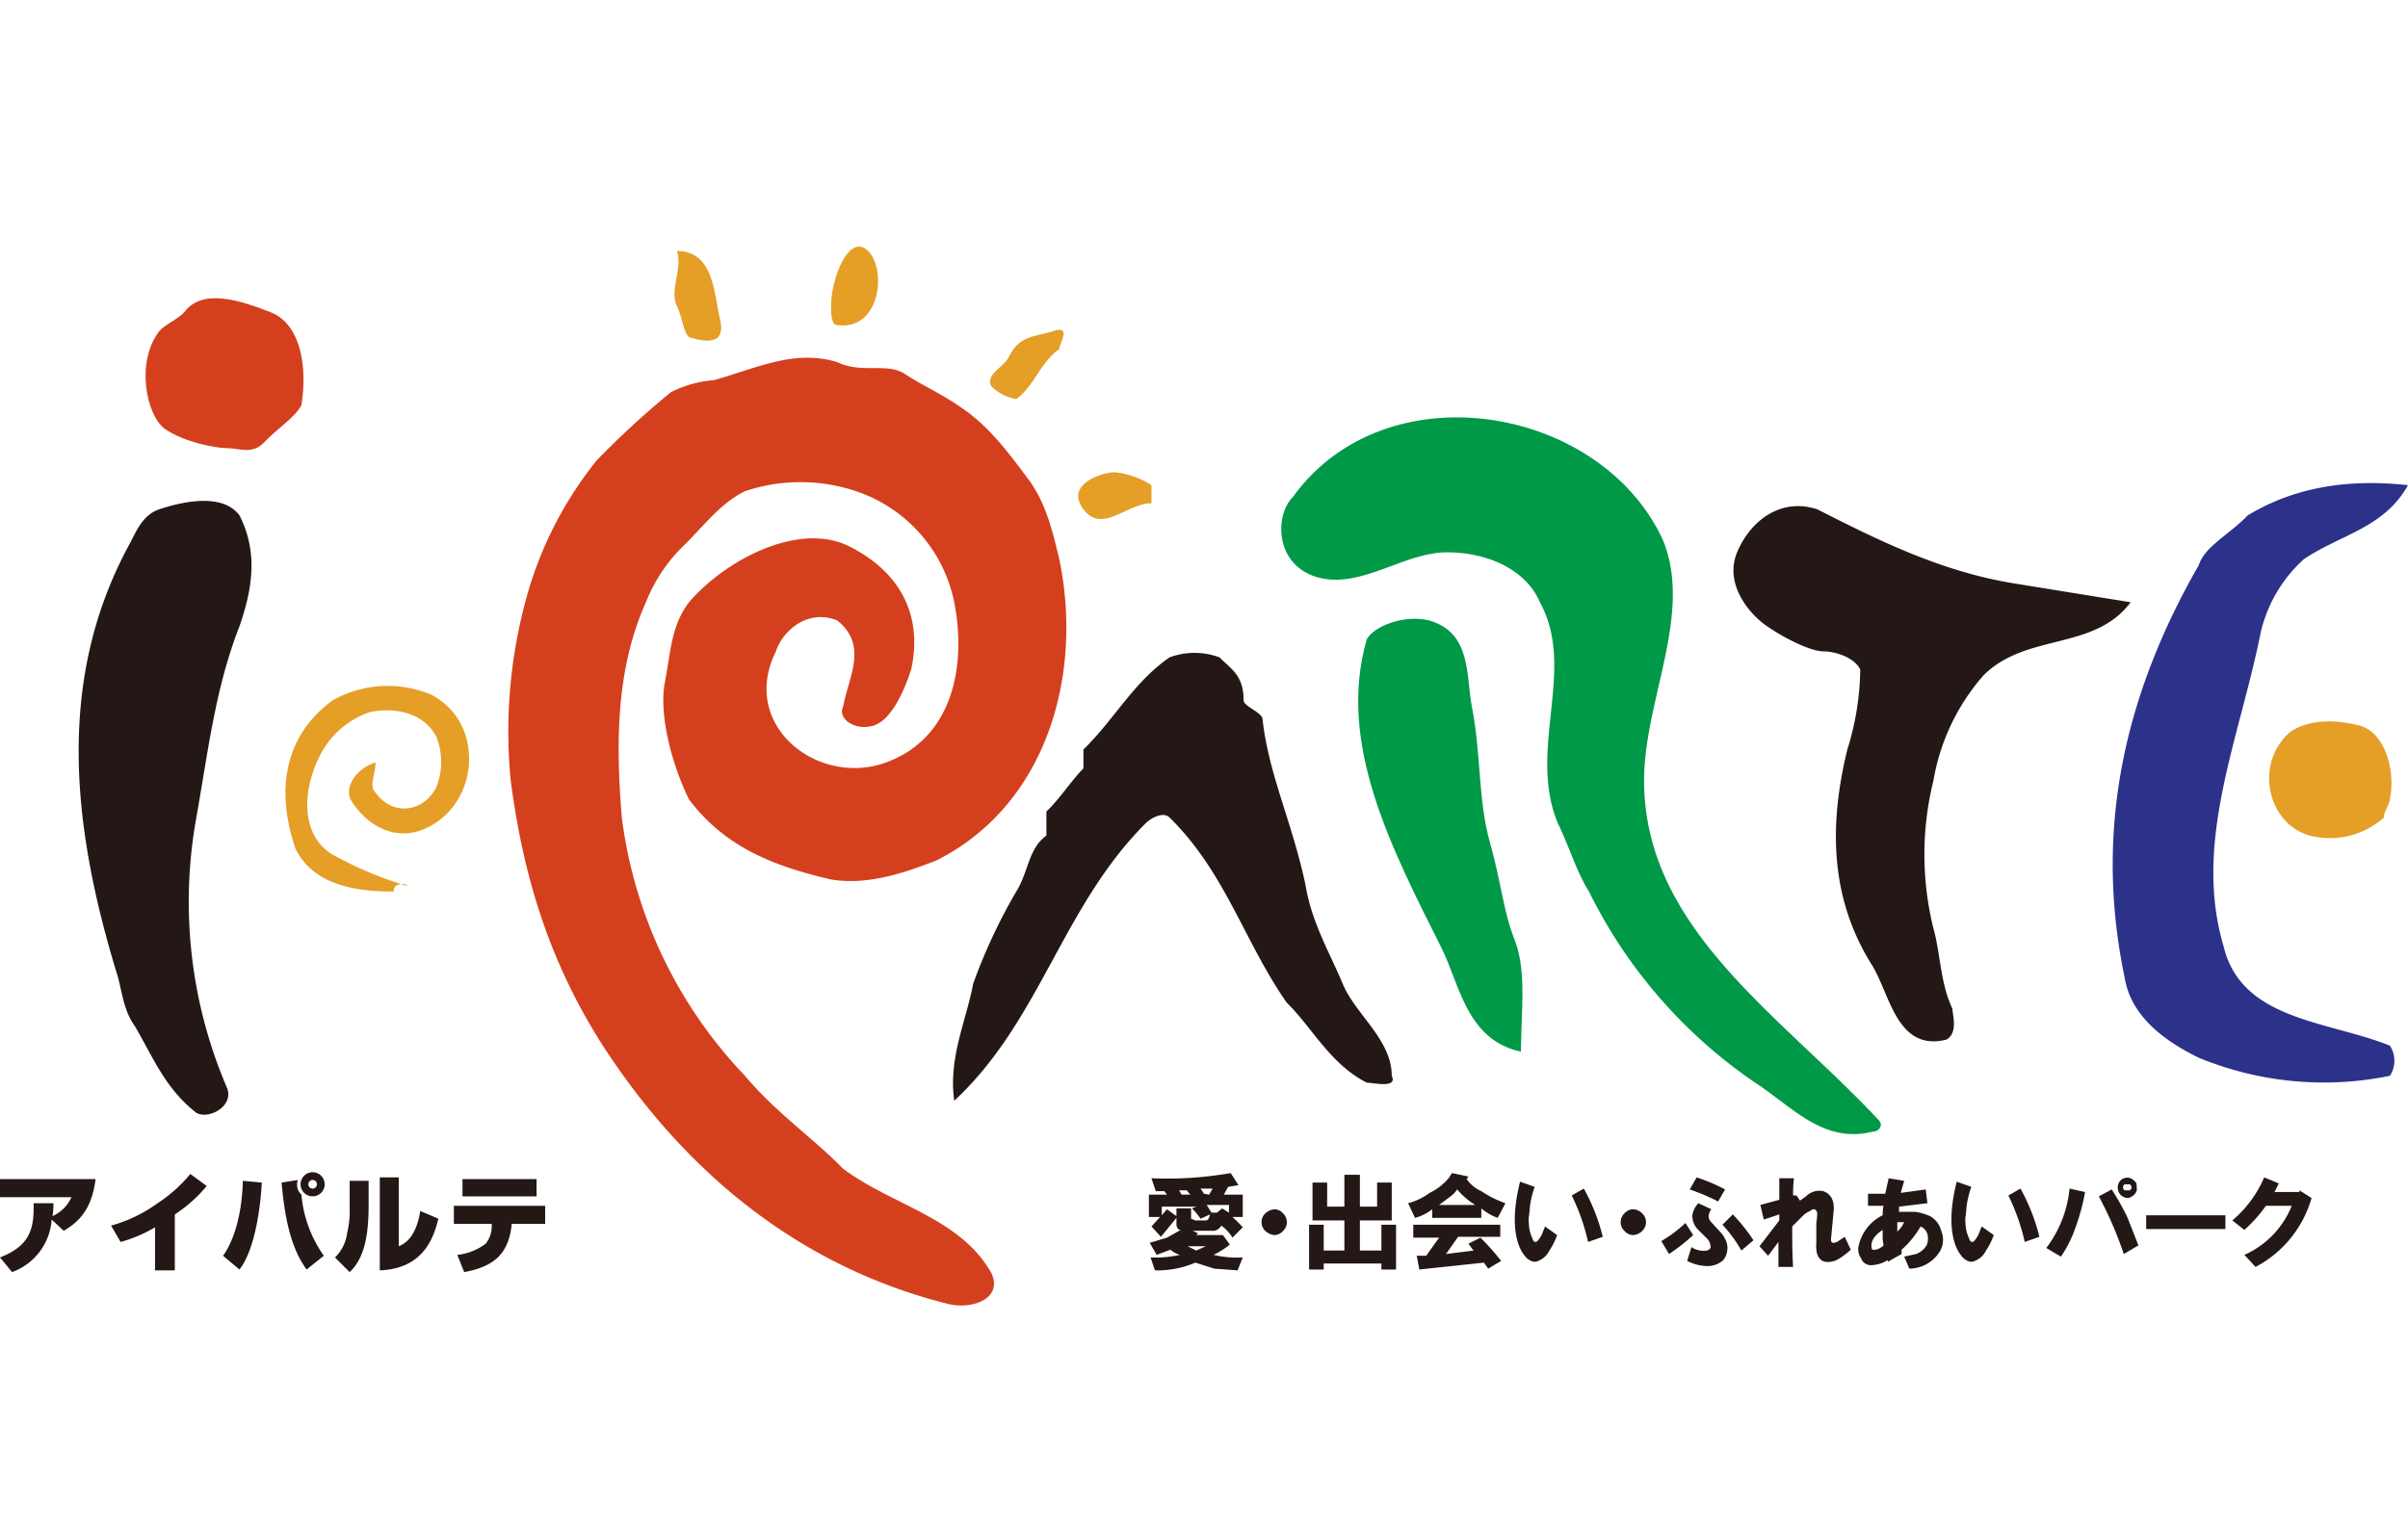
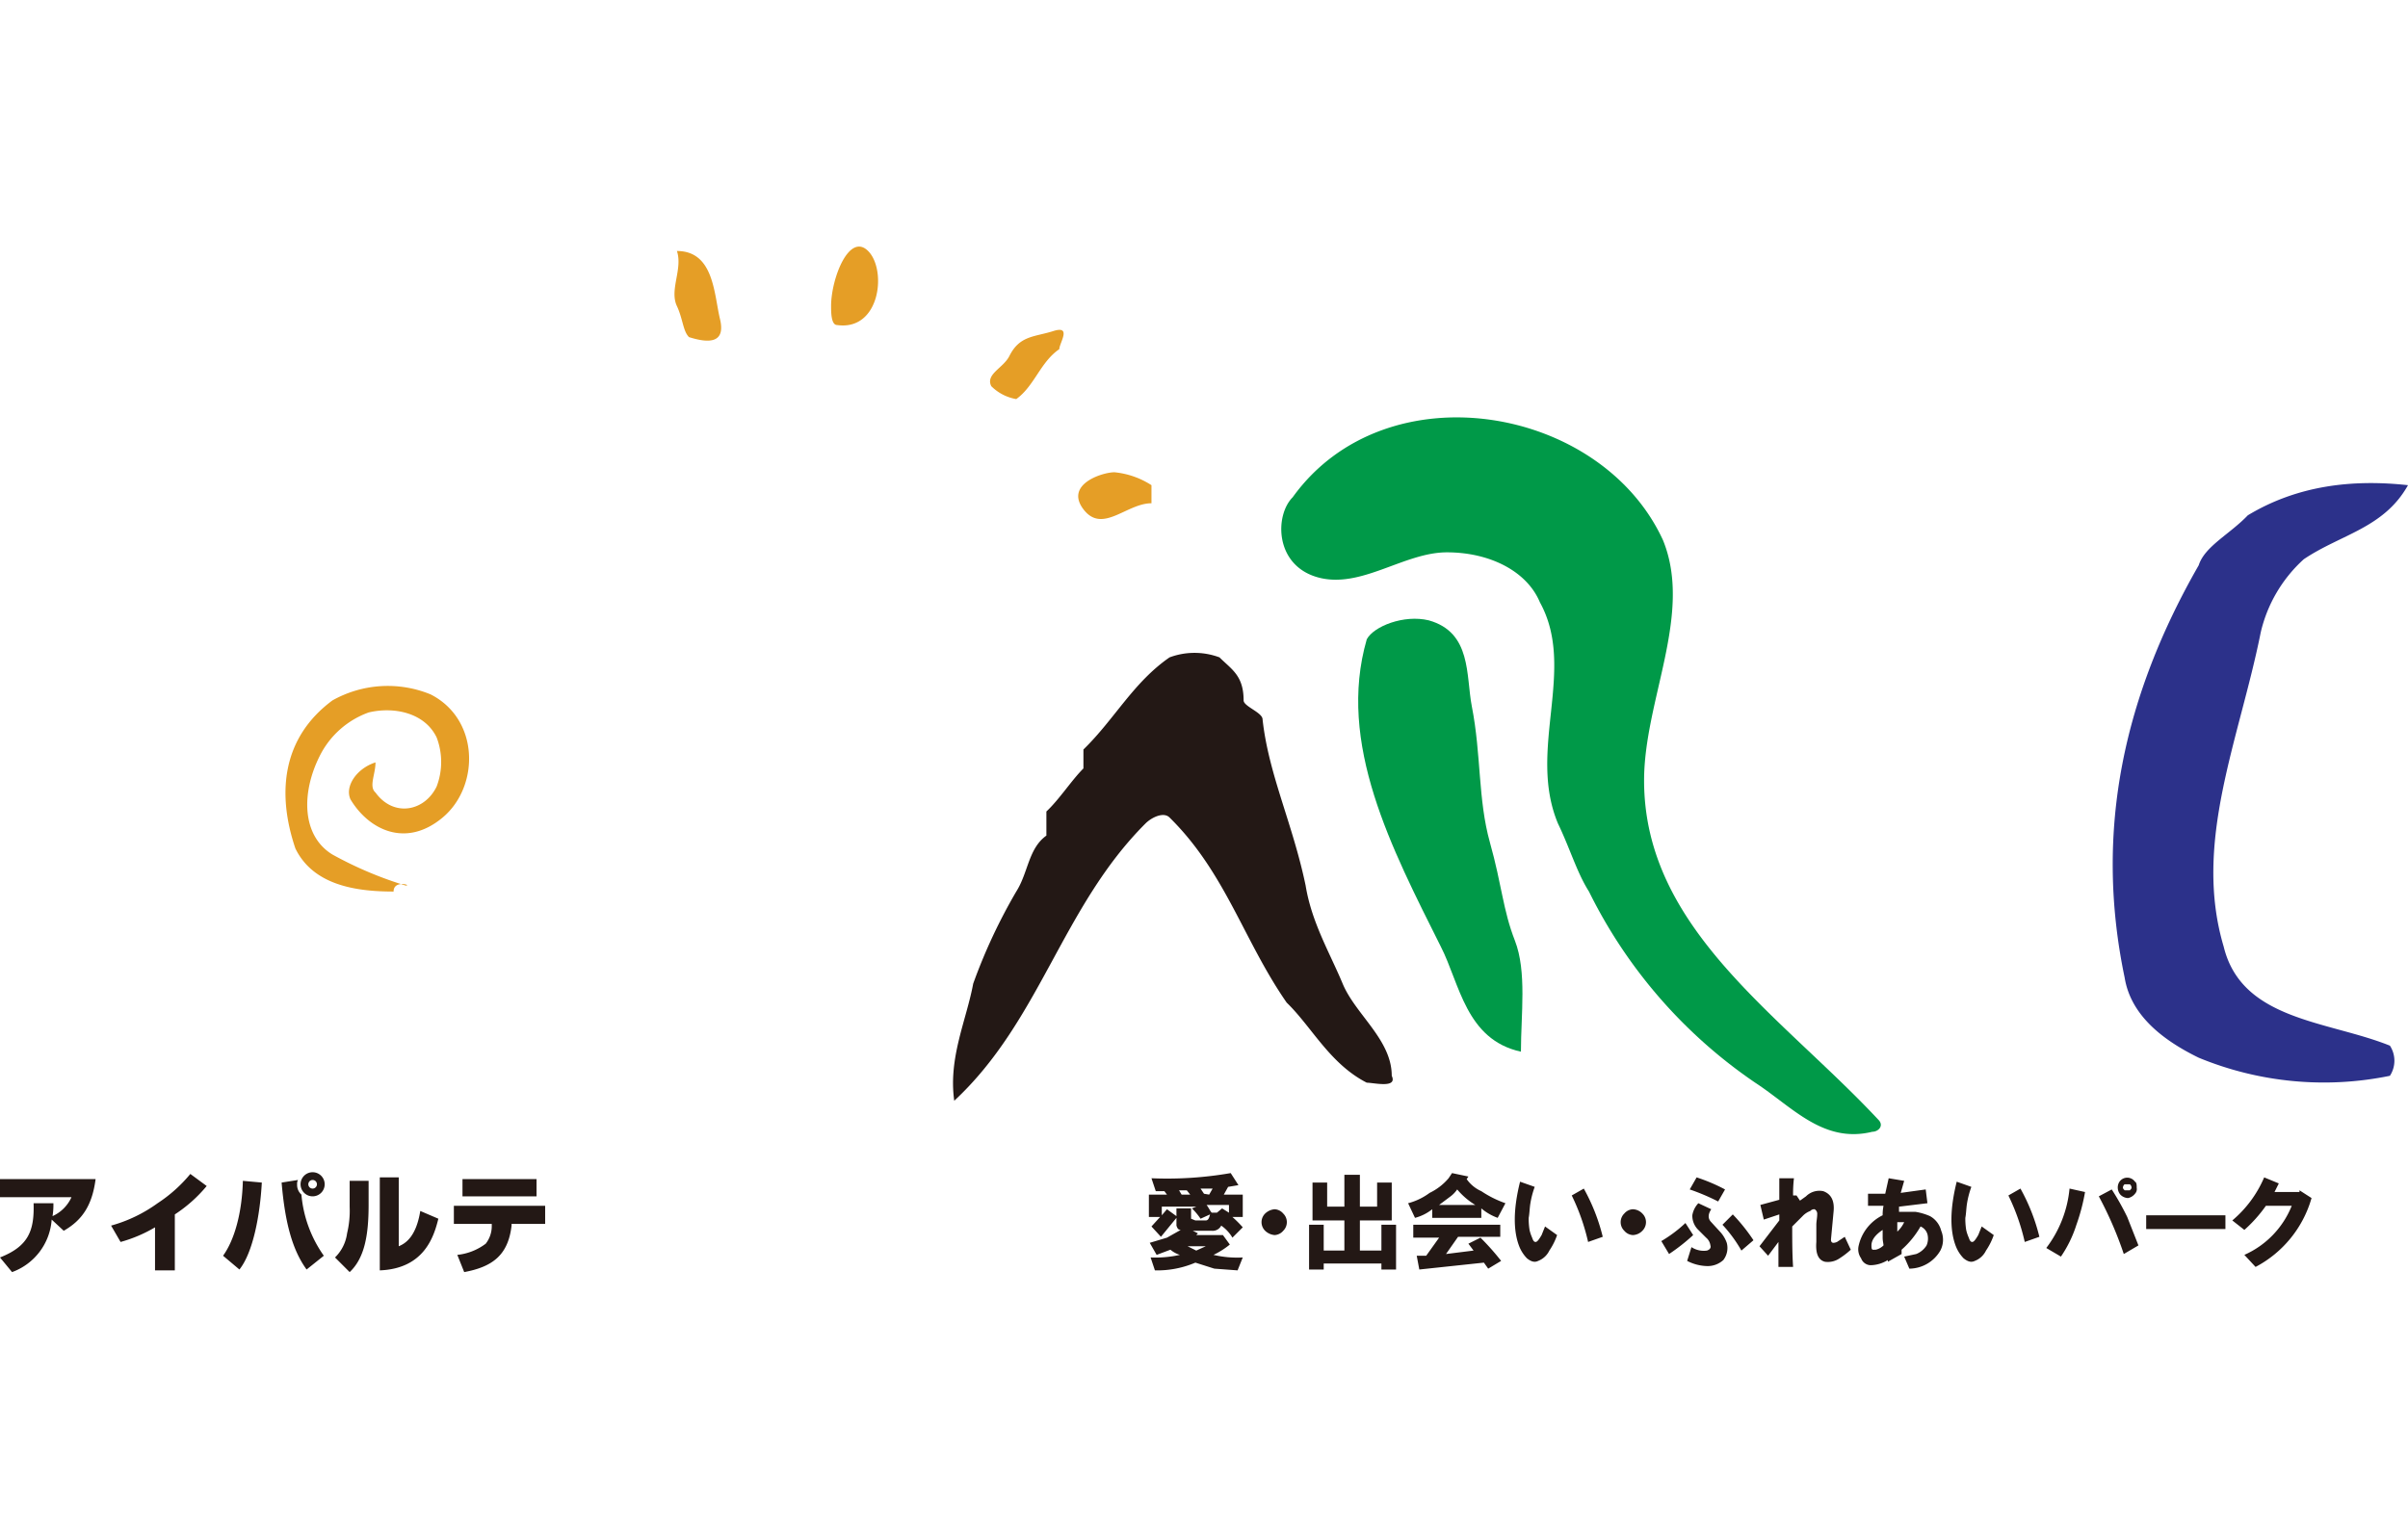
<svg xmlns="http://www.w3.org/2000/svg" viewBox="0 -19.085 279.6 158.688" width="2500" height="1590">
-   <path d="M70 92.8c9.6 14.8 22.9 25.7 40.1 30 2.9.7 6.4-.7 5-3.6-3.6-6.4-11.4-7.8-17.2-12.1-3.5-3.6-7.8-6.5-11.4-10.8a53.1 53.1 0 0 1-14.3-30c-.7-8.6-.7-17.2 2.8-25a18.8 18.8 0 0 1 4.3-6.5c2.2-2.1 4.3-5 7.2-6.4a20.3 20.3 0 0 1 12.9 0 17.2 17.2 0 0 1 11.4 12.9c1.4 7.1 0 15.7-7.9 18.6S85.8 55.6 90.1 47c.7-2.2 3.5-5 7.1-3.6 3.6 2.9 1.4 6.4.7 10-.7 1.5 1.5 2.9 3.6 2.2s3.6-4.3 4.3-6.5c1.4-6.4-1.4-11.4-7.2-14.3S84.3 36.3 80 41.3c-2.1 2.8-2.1 5.7-2.8 9.3s.7 9.3 2.8 13.6c4.3 5.7 10.1 7.8 16.5 9.3 4.3.7 8.6-.8 12.2-2.2 12.8-6.4 17.1-21.5 14.3-35-.7-2.9-1.5-6.5-3.6-9.3s-4.3-5.8-7.2-7.9-5-2.9-7.1-4.3-5 0-7.9-1.4c-5-1.5-9.3.7-14.3 2.1a13.4 13.4 0 0 0-5 1.4 102.9 102.9 0 0 0-8.6 7.9 44.3 44.3 0 0 0-7.9 15A58.6 58.6 0 0 0 59.3 62c1.4 10.7 4.3 20.8 10.7 30.8z" fill="#d4401e" />
-   <path d="M22.8 66.3a54.8 54.8 0 0 0 3.6 31.5c.7 2.1-2.2 3.6-3.6 2.8-3.6-2.8-5-6.4-7.1-10-1.5-2.1-1.5-4.3-2.2-6.4-5-16.5-7.1-33.6 1.4-49.4.8-1.4 1.5-3.6 3.6-4.3s7.2-2.1 9.3.7c2.2 4.3 1.5 8.6 0 12.9-2.8 7.2-3.6 14.3-5 22.2z" fill="#231815" />
  <path d="M37.1 59.2c-2.1 4.2-2.1 9.2 1.5 11.4a44.2 44.2 0 0 0 8.5 3.6c.8 0-1.4-.7-1.4.7-4.3 0-9.3-.7-11.4-5-2.2-6.5-1.5-12.9 4.3-17.2A13.1 13.1 0 0 1 50 52c5.7 2.9 5.7 10.7 1.4 14.3s-8.6 1.4-10.7-2.1c-.7-1.5.7-3.6 2.9-4.3 0 1.4-.8 2.8 0 3.5 2.1 2.9 5.7 2.2 7.1-.7a8 8 0 0 0 0-5.7c-1.4-2.9-5-3.6-7.9-2.9a10.2 10.2 0 0 0-5.7 5.1z" fill="#e59e26" />
-   <path d="M18.5 9.8c.7-.8 2.2-1.4 2.9-2.2 2.1-2.8 6.4-1.4 10 0s4.3 6.5 3.6 10.8c-.7 1.4-2.9 2.8-4.3 4.3s-2.9.7-4.3.7-5-.7-7.2-2.2-3.5-7.8-.7-11.4z" fill="#d4401e" />
  <path d="M133 67c-9.7 9.7-12.2 22.9-22.2 32.2-.7-5 1.4-9.3 2.2-13.6a64.3 64.3 0 0 1 5-10.7c1.4-2.2 1.4-5 3.5-6.5v-2.8c1.5-1.4 2.9-3.6 4.3-5v-2.2c3.6-3.5 5.8-7.8 10-10.7a8.3 8.3 0 0 1 5.8 0c1.4 1.4 2.8 2.1 2.8 5 0 .7 2.2 1.4 2.2 2.2.7 6.4 3.5 12.1 5 19.3.7 4.3 2.8 7.8 4.3 11.4s5.7 6.5 5.7 10.7c.7 1.5-2.1.8-2.9.8-4.3-2.2-6.4-6.5-9.3-9.3-5-7.2-7.1-15.1-13.6-21.5-.7-.7-2.1 0-2.8.7z" fill="#231815" />
  <path d="M129.4 26.2a9.6 9.6 0 0 1 4.3 1.5v2.1c-2.9 0-5.7 3.6-7.9.7s2.2-4.3 3.6-4.3zM117.2 12.7c1.2-2.4 2.9-2.2 5.1-2.9s.7 1.4.7 2.1c-2.2 1.5-2.9 4.3-5 5.8a5.4 5.4 0 0 1-2.9-1.5c-.7-1.4 1.4-2.1 2.1-3.5zM96.5 6.9c0-3.2 2.1-8.6 4.3-6.4s1.4 9.3-3.6 8.6c-.7 0-.7-1.5-.7-2.2zM78.6 6.9c-.9-1.9.7-4.3 0-6.4 4.3 0 4.3 5 5 7.9s-1.4 2.8-3.6 2.1c-.7-.7-.7-2.1-1.4-3.6z" fill="#e59e26" />
  <path d="M168 35.5c-5 0-10 4.3-15 2.9s-5-7.2-2.9-9.3c10.8-15 35.8-10.7 43 5 3.5 8.6-2.2 18.6-2.2 27.9 0 17.2 15.8 27.2 27.2 39.4.7.7 0 1.4-.7 1.4-5.7 1.4-9.3-2.9-13.6-5.7a57.7 57.7 0 0 1-19.3-22.2c-1.4-2.2-2.2-5-3.6-7.9-3.6-8.6 2.2-17.9-2.1-25.7-1.5-3.6-5.8-5.8-10.8-5.8z" fill="#009948" />
  <path d="M170.9 53.4c1.1 5.6.7 10.8 2.1 15.8s1.5 7.8 2.9 11.4.7 8.6.7 12.9c-6.4-1.4-7.1-7.9-9.3-12.2-5.7-11.4-12.1-23.6-8.6-35.7.8-1.5 4.3-2.9 7.2-2.2 5 1.4 4.3 6.4 5 10z" fill="#009948" />
-   <path d="M233.8 39.1l13.6 2.2c-4.3 5.7-12.1 3.5-17.1 8.5a24.8 24.8 0 0 0-5.8 12.2 35.7 35.7 0 0 0 0 17.2c.8 2.8.8 6.4 2.2 9.3 0 .7.7 2.8-.7 3.6-5.7 1.4-6.5-5.1-8.6-8.6-5-7.9-5-16.5-2.9-25.1a32.3 32.3 0 0 0 1.5-9.3c-.7-1.4-2.9-2.1-4.3-2.1s-4.3-1.4-6.5-2.9-5-5-3.5-8.6 5-6.4 9.3-5c7.1 3.6 14.3 7.2 22.8 8.6z" fill="#231815" />
  <path d="M262.5 44.8c-2.5 12.5-7.9 24.4-4.3 36.5 2.1 8.6 12.1 8.6 19.3 11.5a3.2 3.2 0 0 1 0 3.5 38.1 38.1 0 0 1-22.2-2.1c-4.3-2.1-7.9-5-8.6-9.3-3.6-17.2 0-32.9 8.6-47.9.7-2.2 3.6-3.6 5.7-5.8 5.8-3.5 12.2-4.2 18.6-3.5-2.8 5-7.8 5.7-12.1 8.6a16.5 16.5 0 0 0-5 8.5z" fill="#2c318a" />
-   <path d="M277.5 64.2c-.2.9-.7 1.4-.7 2.1a9.4 9.4 0 0 1-8.6 2.1c-5-1.4-6.5-8.5-2.2-12.1 2.2-1.4 5-1.4 7.9-.7s4.3 5 3.6 8.6z" fill="#e59e26" />
  <g fill="#231815">
    <path d="M135.2 109.7h-1l-.5-1.5a43 43 0 0 0 9.2-.6l.9 1.4-1.2.2-.5.9h2.2v2.6h-1.2a13.3 13.3 0 0 1 1.2 1.2l-1.2 1.2a4.4 4.4 0 0 0-1.3-1.4 1.1 1.1 0 0 1-1.1.6h-2.2l.6.3-.2.2h3.1l.8 1.1a9.3 9.3 0 0 1-1.9 1.2 12 12 0 0 0 3.4.3l-.6 1.5-2.7-.2-2.2-.7a11.3 11.3 0 0 1-4.7.9l-.5-1.5a13 13 0 0 0 3.4-.3 3.2 3.2 0 0 1-1.1-.6l-1.6.6-.8-1.4 2-.6 1.6-.9c-.3 0-.4-.2-.5-.5v-.9l-1.8 2.2-1.1-1.2 1-1.1h-1.3v-2.6h2.1zm4.8 3.4c.3 0 .4-.3.5-.7l-1.1.5a7.7 7.7 0 0 0-1-1.2l.5-.2h-4v1l.6-.7 1.1.8v-.9h1.7v1.2l.5.2zm-3.1-3.5l.3.5h1l-.4-.5zm3.1 6.5h-2.1l1 .5zm.4-6l.4-.7h-1.4l.4.6zm.3 2.1h.6l.6-.5.8.5v-.9h-2.6c.3.4.4.7.6.9zM148 114.8a1.8 1.8 0 0 1-1.1-.5 1.4 1.4 0 0 1 0-2 1.8 1.8 0 0 1 1.1-.5 1.4 1.4 0 0 1 1 .5 1.4 1.4 0 0 1 0 2 1.4 1.4 0 0 1-1 .5zM161.6 108.7v4.4h-3.7v3.5h2.5v-3h1.7v5.2h-1.7v-.7h-6.7v.7H152v-5.2h1.7v3h2.4v-3.5h-3.7v-4.4h1.7v2.8h2v-3.7h1.8v3.7h2v-2.8zM168.2 108.2l.4-.6 1.9.4-.2.3a4.1 4.1 0 0 0 1.7 1.4 12.2 12.2 0 0 0 2.8 1.4l-.9 1.7a6.2 6.2 0 0 1-1.9-1.1v1.1h-5.7v-1a5.4 5.4 0 0 1-2 1l-.8-1.7a7.3 7.3 0 0 0 2.5-1.2 6.7 6.7 0 0 0 2.2-1.7zm4.6 10.5l-.5-.7-7.5.8-.3-1.6h1.1l1.5-2.1h-3v-1.5h10.1v1.4h-4.9l-1.4 2 3.2-.4-.6-.8 1.4-.7a27.7 27.7 0 0 1 2.4 2.7zm-5.7-7.4h4.2a8.4 8.4 0 0 1-2.1-1.8 3.6 3.6 0 0 1-.9.9zM178.2 109.2a10.5 10.5 0 0 0-.5 1.9c-.1.6-.1 1.2-.2 1.7a8.2 8.2 0 0 0 .1 1.4 4.6 4.6 0 0 0 .3.9c.1.3.2.5.4.5s.4-.3.7-.8l.4-1 1.4 1a7.6 7.6 0 0 1-.9 1.8 2.4 2.4 0 0 1-1.3 1.2c-.4.2-.8.1-1.3-.3a4.2 4.2 0 0 1-.9-1.4c-.7-1.8-.7-4.3.1-7.5zm4.3 1l1.4-.8a22.5 22.5 0 0 1 2.2 5.6l-1.7.6a24.7 24.7 0 0 0-1.9-5.4zM189.6 114.8a1.4 1.4 0 0 1-1-.5 1.4 1.4 0 0 1 0-2 1.4 1.4 0 0 1 1-.5 1.6 1.6 0 0 1 1.1.5 1.4 1.4 0 0 1 0 2 1.6 1.6 0 0 1-1.1.5zM192.9 115.5a15.7 15.7 0 0 0 2.8-2.1l.9 1.4a22.8 22.8 0 0 1-2.8 2.2zm3 2.3l.5-1.6a2.6 2.6 0 0 0 1.8.4c.3-.1.5-.3.4-.6a1.4 1.4 0 0 0-.5-.9l-1-1a2.3 2.3 0 0 1-.6-1.6 2.7 2.7 0 0 1 .7-1.4l1.5.7q-.6.9 0 1.5l1.1 1.2a3.7 3.7 0 0 1 .7 1.2 2.3 2.3 0 0 1-.4 2 2.7 2.7 0 0 1-1.9.7 5.3 5.3 0 0 1-2.3-.6zm.3-8.3l.8-1.4a20.5 20.5 0 0 1 3.3 1.4l-.8 1.4a25.2 25.2 0 0 0-3.3-1.4zm3.8 4.1l1.2-1.2a20.9 20.9 0 0 1 2.4 3l-1.4 1.2a16.1 16.1 0 0 0-2.2-3zM204.3 116.1l2.3-3v-.7l-1.8.6-.4-1.7 2.2-.6v-2.5h1.7a15.6 15.6 0 0 0-.1 2h.4l.4.6.7-.5a2.2 2.2 0 0 1 2-.6q1.4.5 1.2 2.4l-.3 3.2c0 .4.2.5.7.3l.9-.6.7 1.5a9.1 9.1 0 0 1-1.3 1 2.4 2.4 0 0 1-1.7.4c-.8-.2-1.1-1-1-2.3v-2c0-.4.1-.8.1-1.2a.6.6 0 0 0-.3-.6.6.6 0 0 0-.5.2 2.4 2.4 0 0 0-.9.6l-1.2 1.2c0 1.6 0 3.1.1 4.7h-1.7v-2.9l-1.2 1.6zM218.6 112.5a5.4 5.4 0 0 1 .1-1.1h-1.8V110h2l.4-1.8 1.8.3-.4 1.4 2.9-.4.2 1.6-3.3.4v.6h1.9a6.9 6.9 0 0 1 1.7.5 2.7 2.7 0 0 1 1.3 1.7 2.7 2.7 0 0 1-.1 2.3 4.2 4.2 0 0 1-3.6 2.1l-.6-1.4 1.4-.3a2.5 2.5 0 0 0 1.2-1 2 2 0 0 0 .1-1.3 1.4 1.4 0 0 0-.8-.9 10.6 10.6 0 0 1-2.2 2.7v.5l-1.6.9v-.2a3.9 3.9 0 0 1-2 .6 1.2 1.2 0 0 1-1.1-.8 1.8 1.8 0 0 1-.3-1.4 5.2 5.2 0 0 1 2.8-3.6zm.1 3.5c0-.2-.1-.5-.1-.9v-.9c-.9.6-1.3 1.2-1.3 1.8s.1.5.5.5a1.9 1.9 0 0 0 .9-.5zm1.6-1.6a3.5 3.5 0 0 0 .8-1.1h-.8zM228.9 109.2a10.5 10.5 0 0 0-.5 1.9c-.1.6-.1 1.2-.2 1.7a8.2 8.2 0 0 0 .1 1.4 4.6 4.6 0 0 0 .3.9c.1.3.2.5.4.5s.4-.3.7-.8l.4-1 1.4 1a7.6 7.6 0 0 1-.9 1.8 2.4 2.4 0 0 1-1.3 1.2c-.4.2-.8.1-1.3-.3a4.2 4.2 0 0 1-.9-1.4c-.7-1.8-.7-4.3.1-7.5zm4.3 1l1.4-.8a22.5 22.5 0 0 1 2.2 5.6l-1.7.6a24.7 24.7 0 0 0-1.9-5.4zM237.6 116.3a13.5 13.5 0 0 0 2.7-6.9l1.8.4a22.8 22.8 0 0 1-1 3.8 14.1 14.1 0 0 1-1.8 3.7zm6.1-6l1.5-.8a30.5 30.5 0 0 1 1.8 3.2l1.3 3.3-1.7 1a43.2 43.2 0 0 0-2.9-6.7zm3.4.2a1.3 1.3 0 0 1-.9-.4 1.3 1.3 0 0 1-.3-.8 1.2 1.2 0 0 1 .2-.7 1.1 1.1 0 0 1 1.8 0c.2.1.2.4.2.7a.8.8 0 0 1-.2.7 1.4 1.4 0 0 1-.8.5zm.2-.9c.1-.1.2-.2.2-.3a.5.5 0 0 0-.2-.4h-.6a.5.5 0 0 0-.2.4c0 .1.1.2.2.3zM249.2 112.5h9.2v1.6h-9.2zM259.2 113.1a13.4 13.4 0 0 0 3.7-5l1.7.7-.5 1h2.9v-.2l1.4.9a13.1 13.1 0 0 1-6.5 8l-1.3-1.4a10.5 10.5 0 0 0 5.5-5.7h-3a16.2 16.2 0 0 1-2.5 2.8zM0 117.4c3.3-1.3 4-3.1 3.9-6.3h2.3a8.1 8.1 0 0 1-.1 1.5 4.4 4.4 0 0 0 2.2-2.2H0v-2.1h11.1c-.4 3.1-1.6 4.8-3.7 6L6 113a7 7 0 0 1-4.6 6.1zM20.3 118.9H18v-5a16.4 16.4 0 0 1-4 1.7l-1.1-1.9a16.9 16.9 0 0 0 5.4-2.6 16.9 16.9 0 0 0 3.8-3.4l1.9 1.4a16.5 16.5 0 0 1-3.7 3.3zM25.9 117.2c1.3-1.8 2.2-4.9 2.3-8.7l2.2.2c-.2 3.7-1 8.1-2.6 10.1zm8.7-8.8a.9.9 0 0 0-.1.5 1.5 1.5 0 0 0 .5 1.2 14.4 14.4 0 0 0 2.6 7.1l-2 1.6c-1.6-2.2-2.5-5.3-2.9-10.1zm1.7 1.9a1.4 1.4 0 1 1 1.4-1.4 1.4 1.4 0 0 1-1.4 1.4zm0-1.9a.5.5 0 1 0 .5.5.5.5 0 0 0-.5-.5zM42.8 111.3c0 3.6-.5 6.2-2.2 7.8l-1.7-1.7a4.8 4.8 0 0 0 1.4-2.8 11.2 11.2 0 0 0 .3-3.1v-3h2.2zm3.5 4.8c.7-.3 2-1 2.5-4.1l2.1.9c-.5 2-1.6 5.8-6.8 6v-10.8h2.2zM63.3 111.4v2.1h-3.9v.2c-.4 3.5-2.3 4.8-5.5 5.4l-.8-2a6.6 6.6 0 0 0 3.3-1.3 3.3 3.3 0 0 0 .7-2.1v-.2h-4.4v-2.1zm-1-3.1v2h-8.6v-2z" />
  </g>
</svg>